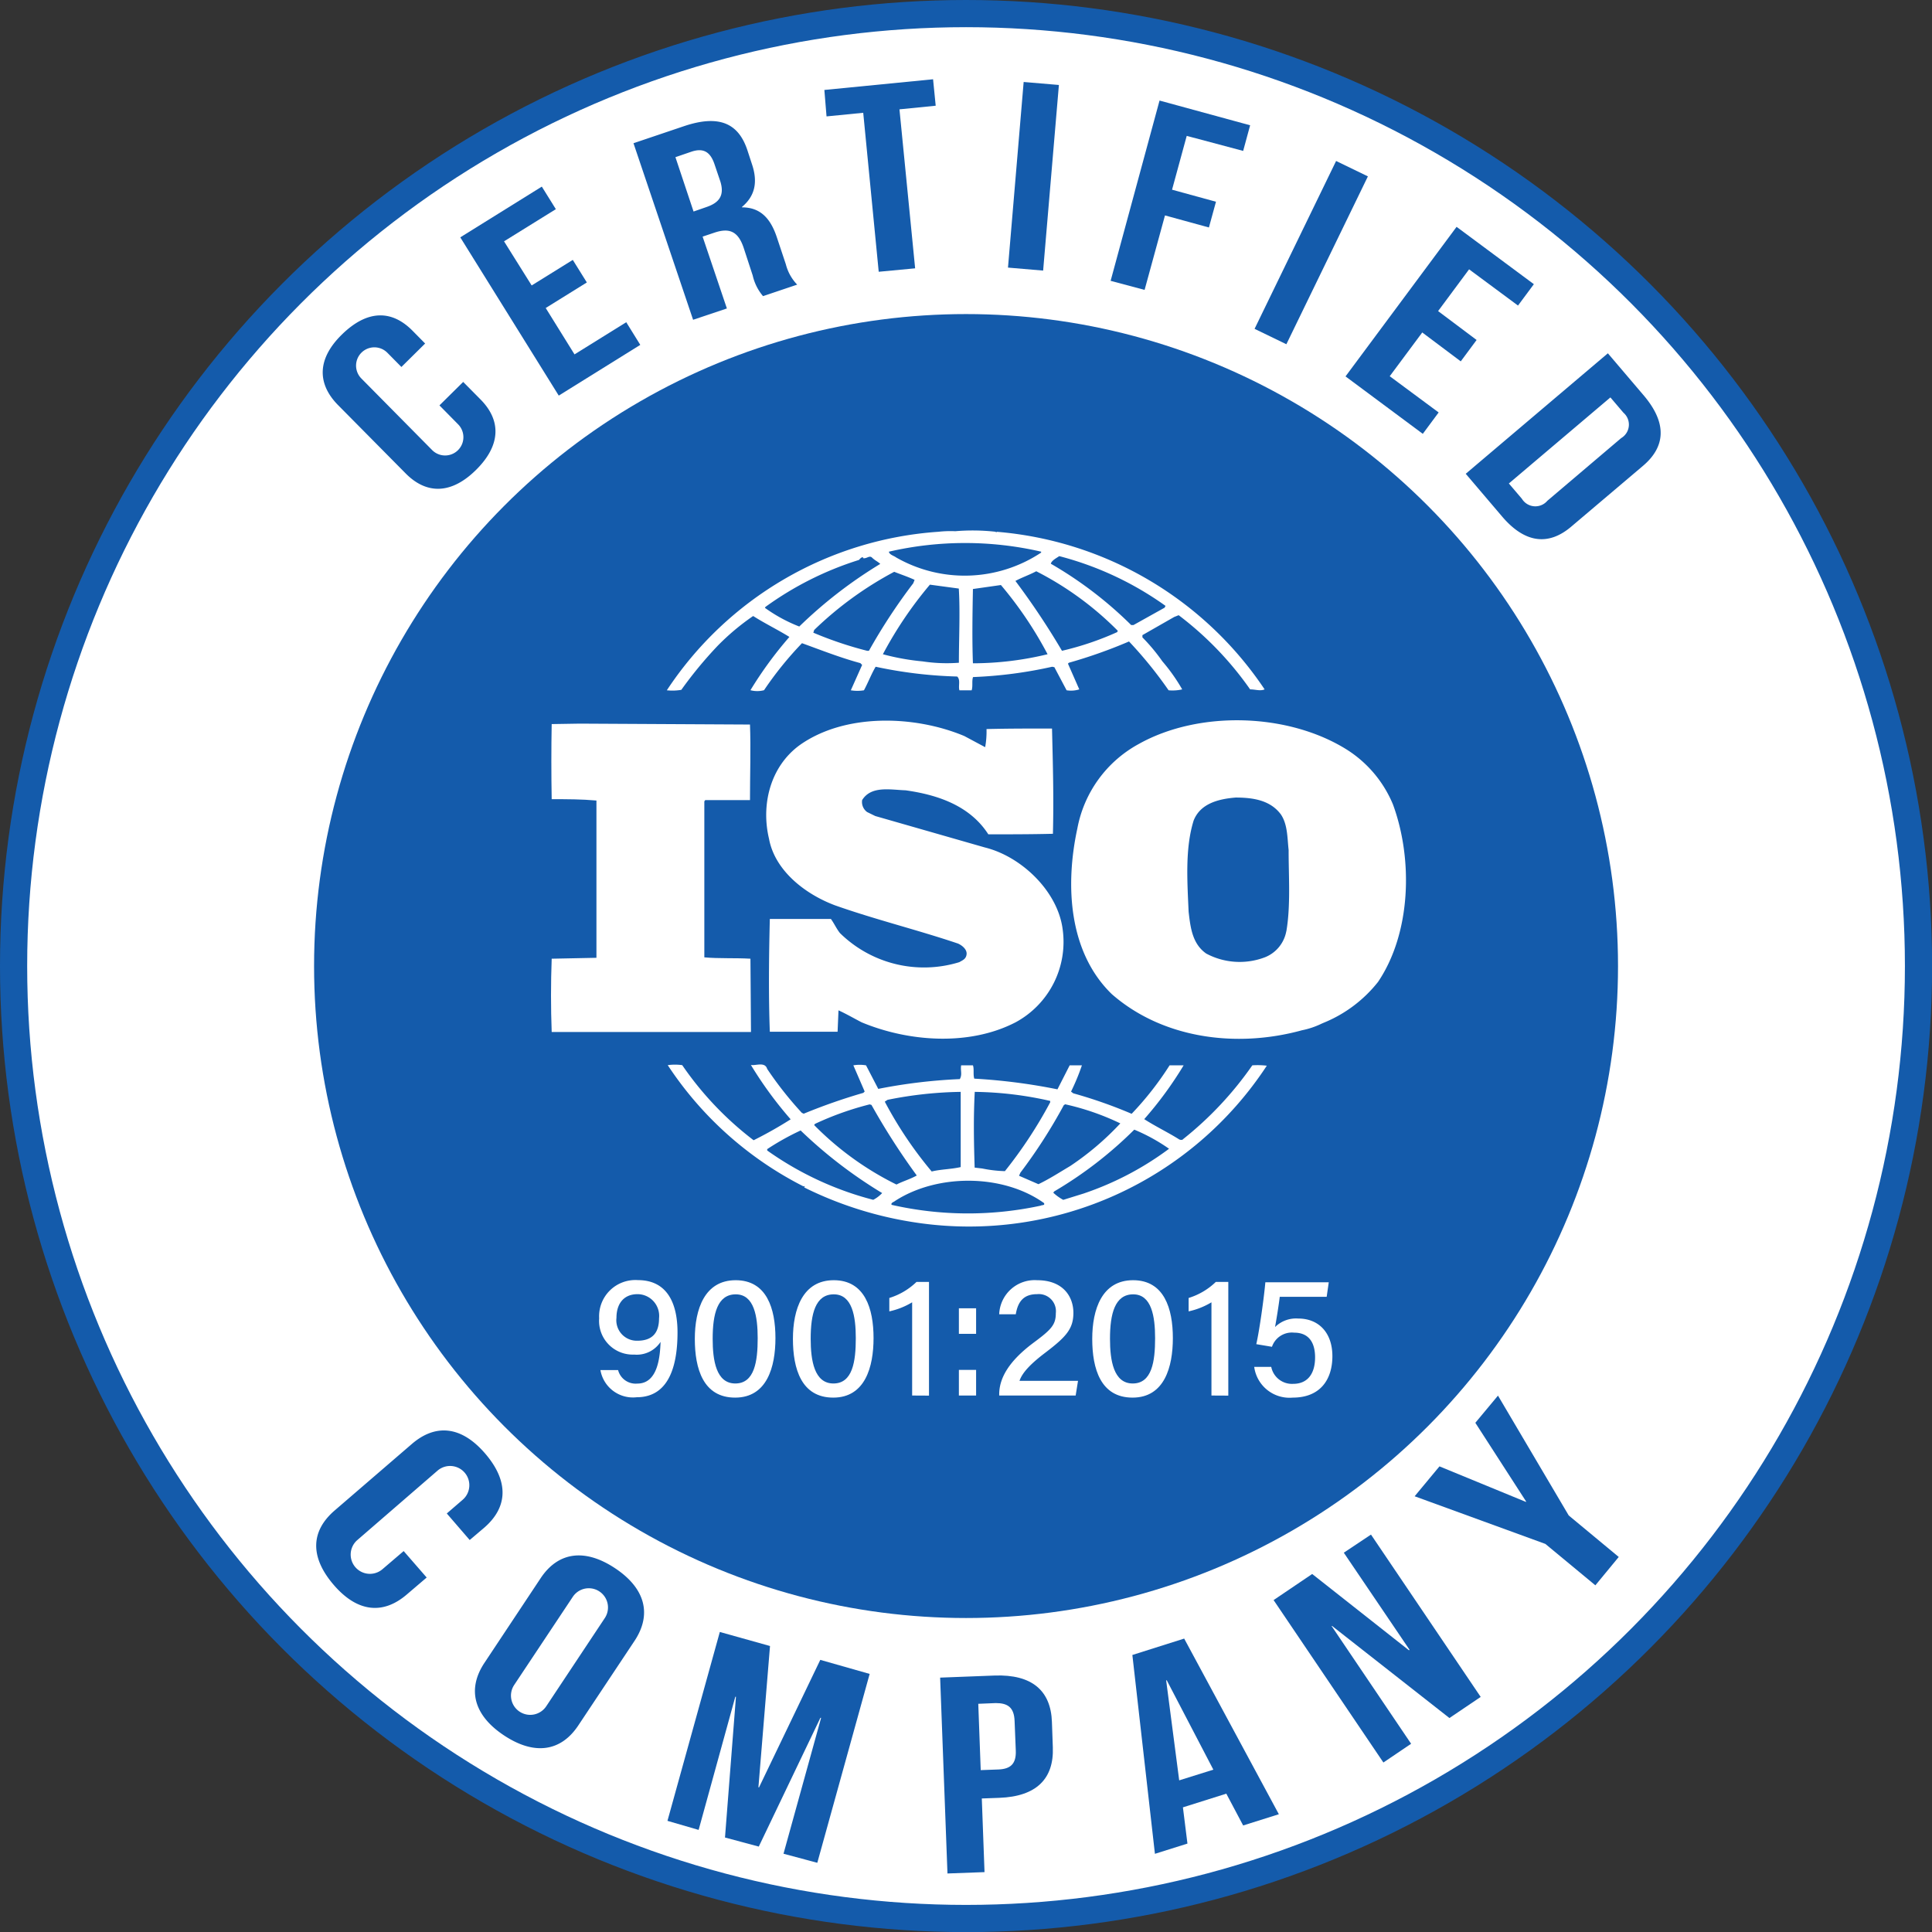
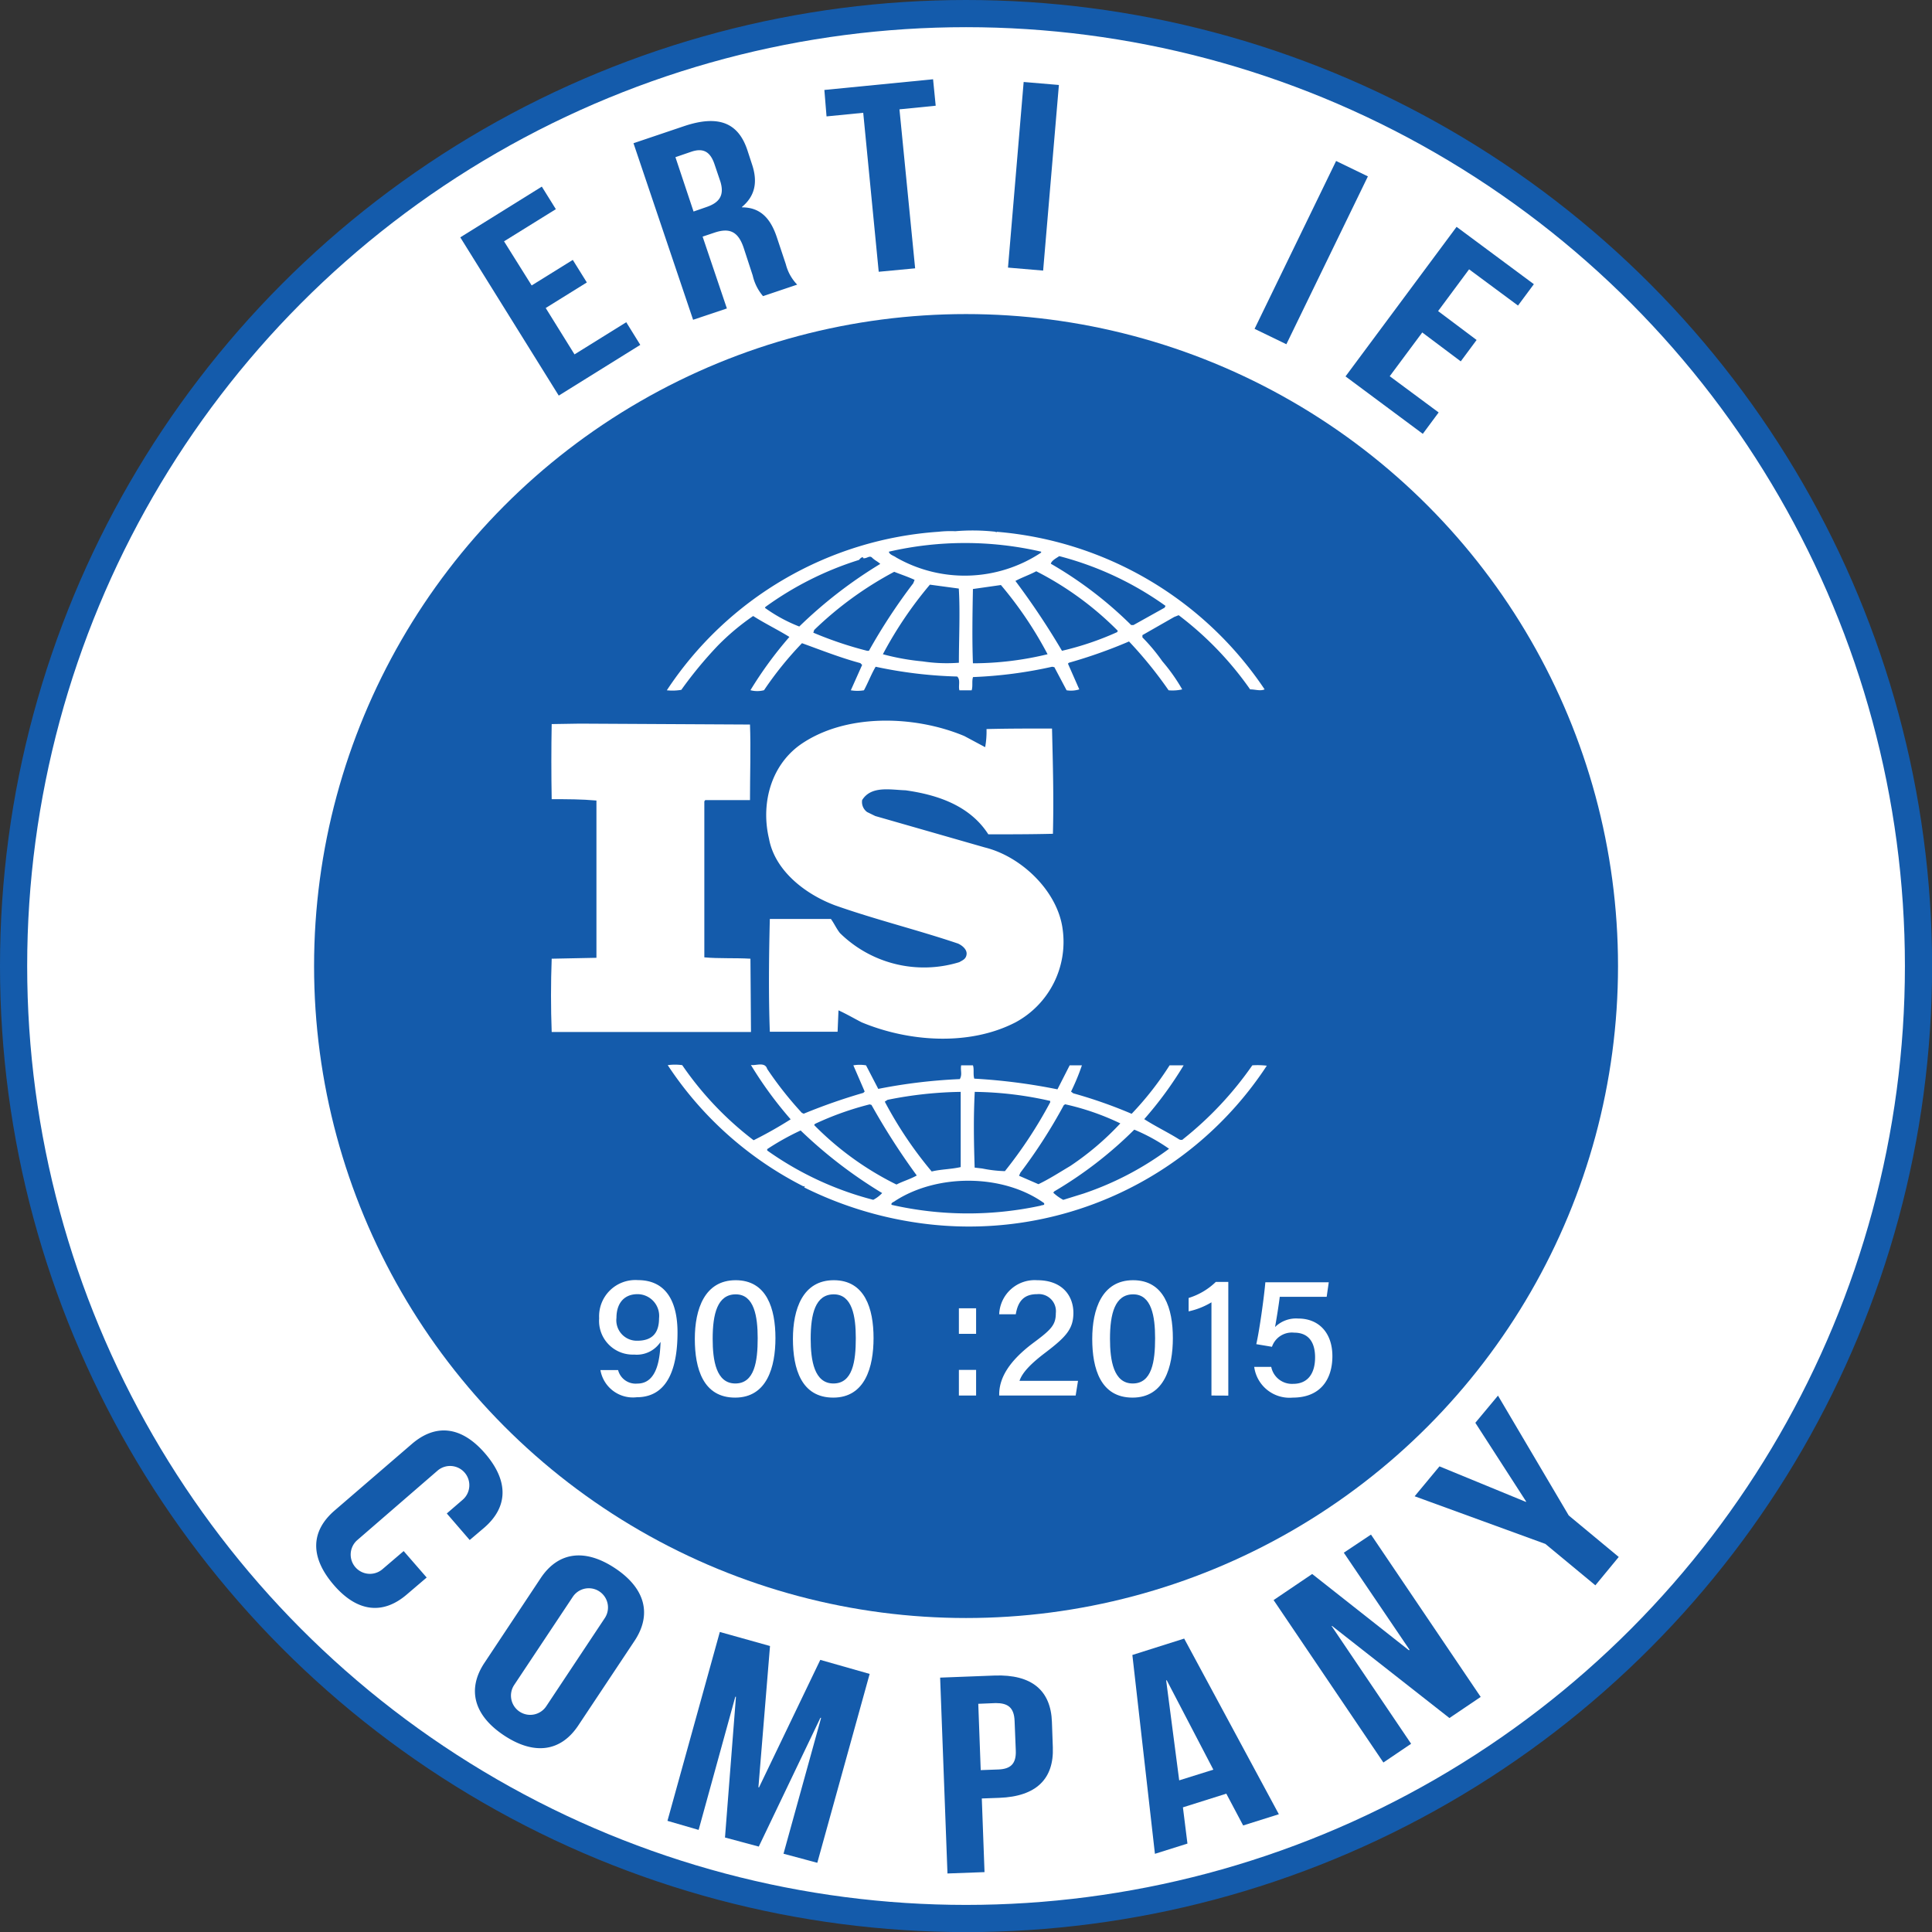
<svg xmlns="http://www.w3.org/2000/svg" viewBox="0 0 213.27 213.27">
  <rect x="0" y="0" width="213.27" height="213.27" fill="#333333" stroke="none" />
  <defs>
    <style>.cls-1,.cls-3{fill:#fff;}.cls-1{stroke:#145bab;stroke-miterlimit:10;stroke-width:3px;}.cls-2{fill:#145bab;}</style>
  </defs>
  <g id="Layer_2" data-name="Layer 2">
    <g id="Layer_1-2" data-name="Layer 1">
      <circle class="cls-1" cx="106.64" cy="106.64" r="105.14" />
      <circle class="cls-2" cx="106.64" cy="106.64" r="71.97" />
-       <path class="cls-3" d="M153.77,88.81a13.1,13.1,0,0,0-5-6c-6.48-4.12-16.37-4.42-23.05-.69a13.41,13.41,0,0,0-6.79,9.32c-1.35,6.22-1,13.63,3.79,18.29,5.59,4.9,13.73,6,21,4a9,9,0,0,0,2.19-.74l.21-.09a14.72,14.72,0,0,0,6-4.51C155.76,103,156,94.89,153.77,88.81Zm-11.78,14a3.83,3.83,0,0,1-2.3,2.84,7.83,7.83,0,0,1-6.54-.39c-1.54-1.08-1.74-2.89-1.94-4.61-.15-3.38-.4-7,.55-10.06.74-1.91,2.79-2.4,4.64-2.55,1.95,0,3.84.3,5,1.87.75,1.12.7,2.6.85,3.92C142.24,96.61,142.49,99.94,142,102.79Z" />
      <path class="cls-3" d="M82.84,105.83c-1.64-.1-3.49,0-5.09-.15l0-17.22.1-.14,4.94,0c0-2.79.1-5.79,0-8.34L64,79.88l-3.1.05c-.05,2.6-.05,5.64,0,8.29,1.7,0,3.29,0,4.94.15v16.68l0,.68-4.94.1c-.1,2.74-.1,5.39,0,8.09h22Z" />
      <path class="cls-3" d="M138.24,117.6a38.28,38.28,0,0,1-7.63,8.14c-.1.15-.4.09-.5,0-1.25-.78-2.6-1.42-3.8-2.2a41.06,41.06,0,0,0,4.35-5.94h-1.55a34.58,34.58,0,0,1-4.19,5.35,51.87,51.87,0,0,0-6.44-2.26l-.25-.19a24.38,24.38,0,0,0,1.2-2.9h-1.35l-1.35,2.65a64.57,64.57,0,0,0-9.18-1.18c-.15-.44,0-1.08-.15-1.47h-1.3c-.1.59.15,1-.15,1.52a59.26,59.26,0,0,0-9,1.08l-1.35-2.6a4.22,4.22,0,0,0-1.4,0l1.25,2.89-.15.15a64,64,0,0,0-6.58,2.3l-.21-.1A39.86,39.86,0,0,1,84.69,118c-.25-.83-1.25-.34-1.8-.44a42.91,42.91,0,0,0,4.39,6,46,46,0,0,1-4.09,2.31,36.06,36.06,0,0,1-7.88-8.29,5.72,5.72,0,0,0-1.6,0,39.12,39.12,0,0,0,15,13.39,0,0,0,0,1,.05-.05s.14.09,0,.15A41.34,41.34,0,0,0,101.41,135a39.3,39.3,0,0,0,38.43-17.36A8.55,8.55,0,0,0,138.24,117.6ZM117.43,122l.15-.1a27.92,27.92,0,0,1,6.09,2.11,31.15,31.15,0,0,1-5.54,4.71c-1.15.68-2.3,1.43-3.5,2l-2.14-.93.15-.34A57.91,57.91,0,0,0,117.43,122Zm-9.83-1.47a39.23,39.23,0,0,1,8.33,1l0,.15a49.32,49.32,0,0,1-5,7.6,14.09,14.09,0,0,1-2.49-.29l-.85-.1C107.5,126,107.45,123.44,107.6,120.54Zm-9.63.88a43.37,43.37,0,0,1,8.08-.88l0,8.3c-1,.24-2.2.24-3.2.49a43.71,43.71,0,0,1-5.18-7.71Zm-8,2.65A33.4,33.4,0,0,1,96,121.91l.2.06a75.92,75.92,0,0,0,5,7.79c-.7.4-1.55.64-2.24,1a33.62,33.62,0,0,1-9.09-6.57Zm6.44,8.39A35.51,35.51,0,0,1,84.69,127v-.15a28.42,28.42,0,0,1,3.69-2.06,50.71,50.71,0,0,0,9,6.91A3.68,3.68,0,0,1,96.37,132.46Zm18.52.63A38,38,0,0,1,98.42,133c-.1-.24.24-.3.4-.44,4.64-3,11.87-3,16.42.24C115.39,133.09,115,133,114.89,133.09Zm4.79-1.36-2.35.73a5.18,5.18,0,0,1-1.1-.79l.1-.14a44.38,44.38,0,0,0,8.84-6.82,20,20,0,0,1,3.84,2.11A33.89,33.89,0,0,1,119.68,131.73Z" />
      <path class="cls-3" d="M75.21,76.15a45.14,45.14,0,0,1,4-4.85A26.22,26.22,0,0,1,83.14,68c1.3.83,2.75,1.53,4,2.31a43.06,43.06,0,0,0-4.3,5.88,2.92,2.92,0,0,0,1.5,0A38.5,38.5,0,0,1,88.53,71c2.15.78,4.25,1.61,6.44,2.2l.2.2L93.92,76.2a4.41,4.41,0,0,0,1.45,0c.45-.83.8-1.76,1.29-2.6a48.69,48.69,0,0,0,9,1.08c.4.35.1,1.08.25,1.52h1.35c.15-.48,0-1,.15-1.46a48.31,48.31,0,0,0,8.74-1.14l.24.05,1.35,2.55a3.07,3.07,0,0,0,1.4-.1l-1.25-2.84.1-.1a54.56,54.56,0,0,0,6.64-2.35A45.91,45.91,0,0,1,129,76.2a4.73,4.73,0,0,0,1.5-.1A19.86,19.86,0,0,0,128.31,73a20.39,20.39,0,0,0-2.2-2.64v-.25l3.5-2,.5-.2A36.42,36.42,0,0,1,138,76.1c.6,0,1.1.21,1.6,0A39.47,39.47,0,0,0,110,58.7l0,.09-.1-.09a22.71,22.71,0,0,0-4.45-.06,11.84,11.84,0,0,0-1.85.06A39.11,39.11,0,0,0,73.61,76.2,5.73,5.73,0,0,0,75.21,76.15Zm20.71-4.31-.2,0a41.08,41.08,0,0,1-5.94-2l.1-.3a39,39,0,0,1,8.83-6.42c.75.3,1.5.54,2.25.89l-.15.38A63.16,63.16,0,0,0,95.92,71.84Zm9.93,1.32a17.67,17.67,0,0,1-4-.15,25.79,25.79,0,0,1-4.39-.79,43.37,43.37,0,0,1,5.19-7.68l3.19.43C106,67.52,105.85,70.46,105.85,73.16Zm1.55.06c-.1-2.61-.05-5.5,0-8.2l3.09-.44a42.51,42.51,0,0,1,5.15,7.64A35.13,35.13,0,0,1,107.4,73.22Zm15.92-3.44a32.81,32.81,0,0,1-6.09,2.06,83.28,83.28,0,0,0-5.14-7.71c.7-.38,1.55-.67,2.3-1.07a35.1,35.1,0,0,1,9,6.57Zm-6.39-8.39a35.46,35.46,0,0,1,11.73,5.49l-.1.2L125.12,69h-.25A43.42,43.42,0,0,0,116,62.23C116.08,61.88,116.58,61.63,116.93,61.39Zm-2-.49V61a15.26,15.26,0,0,1-16,.54c-.26-.2-.75-.3-.81-.64A37.43,37.43,0,0,1,114.94,60.9ZM84.49,67a35.81,35.81,0,0,1,10.33-5.19c.15-.16.25-.3.45-.3v.1c.4.1.7-.35,1-.05s.65.44.9.69a49.86,49.86,0,0,0-8.94,6.91,17,17,0,0,1-3.79-2.06Z" />
      <path class="cls-3" d="M105.9,106.21A13.24,13.24,0,0,1,92.72,103c-.39-.49-.64-1.07-1-1.56l-6.74,0c-.1,4-.15,8.53,0,12.45l7.48,0,.1-2.36c.86.39,1.7.88,2.55,1.32,5.19,2.16,11.88,2.65,17,0a10.09,10.09,0,0,0,5.19-10.3c-.55-4.17-4.54-8-8.58-9L96.62,90.08l-.9-.44a1.37,1.37,0,0,1-.55-1.32c1-1.62,3.15-1.13,4.79-1.08,3.5.49,7.09,1.67,9.14,4.86,2.19,0,4.74,0,7.13-.06.1-4,0-7.54-.1-11.62-2.24,0-5,0-7.23.06a9.68,9.68,0,0,1-.15,2l-2.3-1.23c-5.49-2.3-13.18-2.54-18.17,1C85,84.64,84,88.86,84.89,92.59c.65,3.53,4,6.12,7.29,7.35,4.44,1.57,9.08,2.7,13.58,4.22.44.2,1,.64.94,1.18S106.25,106,105.9,106.21Z" />
-       <path class="cls-2" d="M51.13,42.16l1.92,1.94c2.31,2.34,2.22,5.07-.49,7.76s-5.45,2.75-7.77.41l-7.52-7.6C35,42.33,35,39.6,37.76,36.91s5.45-2.75,7.77-.41l1.4,1.42-2.62,2.59-1.55-1.57a2,2,0,1,0-2.87,2.84l7.81,7.9a2,2,0,0,0,2.87-2.84l-2.06-2.09Z" />
      <path class="cls-2" d="M58.69,31.51l4.54-2.82,1.55,2.49L60.24,34l3.18,5.12,5.71-3.55,1.55,2.5-9,5.6L50.81,26.2l9-5.6,1.55,2.49-5.72,3.55Z" />
      <path class="cls-2" d="M84.23,32.69a5.31,5.31,0,0,1-1.14-2.28l-1-3.06c-.61-1.81-1.57-2.23-3.25-1.66l-1.28.43,2.68,7.93L76.51,35.3,69.93,15.81l5.57-1.88c3.83-1.29,6-.37,7,2.64L83,18.1c.68,2,.34,3.54-1.09,4.74l0,.05c2.06,0,3.16,1.26,3.84,3.29l1,3A5,5,0,0,0,88,31.42ZM74.56,17.35l2,6L78,22.85c1.37-.47,2-1.25,1.52-2.81l-.65-1.92c-.47-1.39-1.25-1.81-2.56-1.37Z" />
      <path class="cls-2" d="M91,9.93l12-1.18.29,2.92-4,.4,1.73,17.55L97,30,95.29,12.45l-4.05.4Z" />
      <path class="cls-2" d="M113,9.05l3.89.33-1.74,20.49-3.88-.33Z" />
-       <path class="cls-2" d="M129.38,20.94l4.85,1.33-.78,2.84-4.85-1.33L126.35,32l-3.75-1L128,11.1,138,13.83l-.77,2.83L131,15Z" />
      <path class="cls-2" d="M147.49,17.77l3.51,1.7L142,38l-3.51-1.7Z" />
      <path class="cls-2" d="M158.75,34.34,163,37.53l-1.75,2.36L157,36.7l-3.59,4.83,5.4,4-1.75,2.36-8.53-6.34,12.26-16.51,8.53,6.33-1.75,2.36-5.4-4Z" />
-       <path class="cls-2" d="M177.49,39l4,4.7c2.52,3,2.39,5.59-.12,7.72l-7.93,6.72c-2.51,2.13-5.12,1.83-7.64-1.14l-4-4.7Zm.28,4.87-11.21,9.5L168,55.06a1.74,1.74,0,0,0,2.81.22l8.15-6.92a1.73,1.73,0,0,0,.25-2.8Z" />
      <path class="cls-2" d="M47.1,174.14,44.92,176c-2.62,2.26-5.48,2-8.11-1.08s-2.49-5.92.13-8.18l8.52-7.34c2.62-2.26,5.48-2,8.11,1.07s2.49,5.92-.13,8.18L51.85,170l-2.53-2.93,1.75-1.51a2.12,2.12,0,1,0-2.77-3.22L39.45,170a2.12,2.12,0,0,0,2.77,3.22l2.34-2Z" />
      <path class="cls-2" d="M59.69,174.2c1.92-2.88,4.85-3.31,8.2-1.09s4.08,5.1,2.17,8l-6.23,9.37c-1.92,2.88-4.84,3.31-8.19,1.09s-4.09-5.1-2.17-8ZM56.76,186a2.12,2.12,0,1,0,3.54,2.35l6.46-9.73a2.12,2.12,0,1,0-3.53-2.35Z" />
      <path class="cls-2" d="M83.72,197.3l.07,0,6.76-14.07L96,184.78l-5.78,20.85-3.73-1,4.15-15-.08,0-6.8,14.21-3.73-1,1.21-15.54-.07,0L77.12,202l-3.44-1,5.78-20.85L85,181.7Z" />
      <path class="cls-2" d="M116.12,190.08l.1,2.81c.13,3.46-1.81,5.42-5.91,5.57l-1.93.07.3,8.13-4.09.15-.81-21.62,6-.23C113.91,184.81,116,186.62,116.12,190.08Zm-8.13-2,.27,7.32,1.94-.07c1.3-.05,2-.57,1.93-2.11L112,190c-.05-1.55-.78-2-2.08-2Z" />
      <path class="cls-2" d="M141.17,200.27l-3.94,1.24L135.37,198l-4.79,1.51.5,4-3.59,1.13L125,182.69l5.72-1.81Zm-11-3.74,3.77-1.18-5.14-9.86-.07,0Z" />
      <path class="cls-2" d="M147.05,179.49l-.06,0,8.78,13-3.06,2.07-12.12-17.93,4.26-2.88,10.68,8.42.07-.05-7.26-10.72,3-2,12.11,17.92L160,189.65Z" />
      <path class="cls-2" d="M170.59,170.43l-14.43-5.26,2.74-3.3,9.56,3.93,0-.06-5.6-8.68,2.5-3,7.81,13.23,5.52,4.58L176.11,175Z" />
      <path class="cls-3" d="M68.23,151.24a2,2,0,0,0,2.13,1.49c2.3,0,2.5-3.07,2.56-4.6a3.15,3.15,0,0,1-2.92,1.4,3.72,3.72,0,0,1-3.86-4,4,4,0,0,1,4.28-4.22c3.19,0,4.37,2.5,4.37,5.77s-.74,7.16-4.51,7.16a3.64,3.64,0,0,1-4-3Zm-.18-5.77A2.26,2.26,0,0,0,70.36,148c1.63,0,2.39-.85,2.39-2.47a2.4,2.4,0,0,0-2.36-2.67C68.78,142.86,68.05,144,68.05,145.47Z" />
      <path class="cls-3" d="M85.6,147.71c0,3.17-.92,6.57-4.45,6.57s-4.45-3.2-4.45-6.48,1.08-6.48,4.51-6.48S85.6,144.45,85.6,147.71Zm-6.93.08c0,2.37.38,4.93,2.5,4.93s2.47-2.43,2.47-5c0-2.41-.39-4.84-2.42-4.84S78.67,145.05,78.67,147.79Z" />
      <path class="cls-3" d="M96.43,147.71c0,3.17-.92,6.57-4.45,6.57s-4.45-3.2-4.45-6.48,1.08-6.48,4.51-6.48S96.43,144.45,96.43,147.71Zm-6.94.08c0,2.37.39,4.93,2.51,4.93s2.47-2.43,2.47-5c0-2.41-.39-4.84-2.43-4.84S89.49,145.05,89.49,147.79Z" />
-       <path class="cls-3" d="M100.69,154.05V143.76a8.32,8.32,0,0,1-2.52,1v-1.48a7.45,7.45,0,0,0,3-1.77h1.38v12.55Z" />
      <path class="cls-3" d="M105.85,147.24v-2.82h1.9v2.82Zm0,6.81v-2.83h1.9v2.83Z" />
      <path class="cls-3" d="M110.3,154.05v-.12c0-1.87,1.15-3.73,3.75-5.68,2-1.48,2.5-2,2.5-3.29a1.89,1.89,0,0,0-2.06-2.1c-1.46,0-2.12.78-2.36,2.22H110.3a3.92,3.92,0,0,1,4.19-3.76c2.88,0,4,1.83,4,3.6s-.8,2.65-3.1,4.4c-1.69,1.28-2.55,2.23-2.85,3.11H119l-.26,1.62Z" />
      <path class="cls-3" d="M129.47,147.71c0,3.17-.92,6.57-4.45,6.57s-4.45-3.2-4.45-6.48,1.08-6.48,4.51-6.48S129.47,144.45,129.47,147.71Zm-6.94.08c0,2.37.39,4.93,2.51,4.93s2.47-2.43,2.47-5c0-2.41-.39-4.84-2.42-4.84S122.53,145.05,122.53,147.79Z" />
      <path class="cls-3" d="M133.73,154.05V143.76a8.32,8.32,0,0,1-2.52,1v-1.48a7.45,7.45,0,0,0,3-1.77h1.38v12.55Z" />
      <path class="cls-3" d="M146.45,143.15h-5.18c-.11.94-.4,2.7-.52,3.34a3.31,3.31,0,0,1,2.55-.94c2.32,0,3.78,1.62,3.78,4.15s-1.29,4.58-4.38,4.58a3.93,3.93,0,0,1-4.25-3.39h1.88a2.33,2.33,0,0,0,2.42,1.87c1.63,0,2.42-1.16,2.42-2.92,0-1.56-.63-2.73-2.31-2.73a2.32,2.32,0,0,0-2.45,1.56l-1.73-.29c.37-1.63.86-5.23,1-6.83h7Z" />
    </g>
  </g>
</svg>